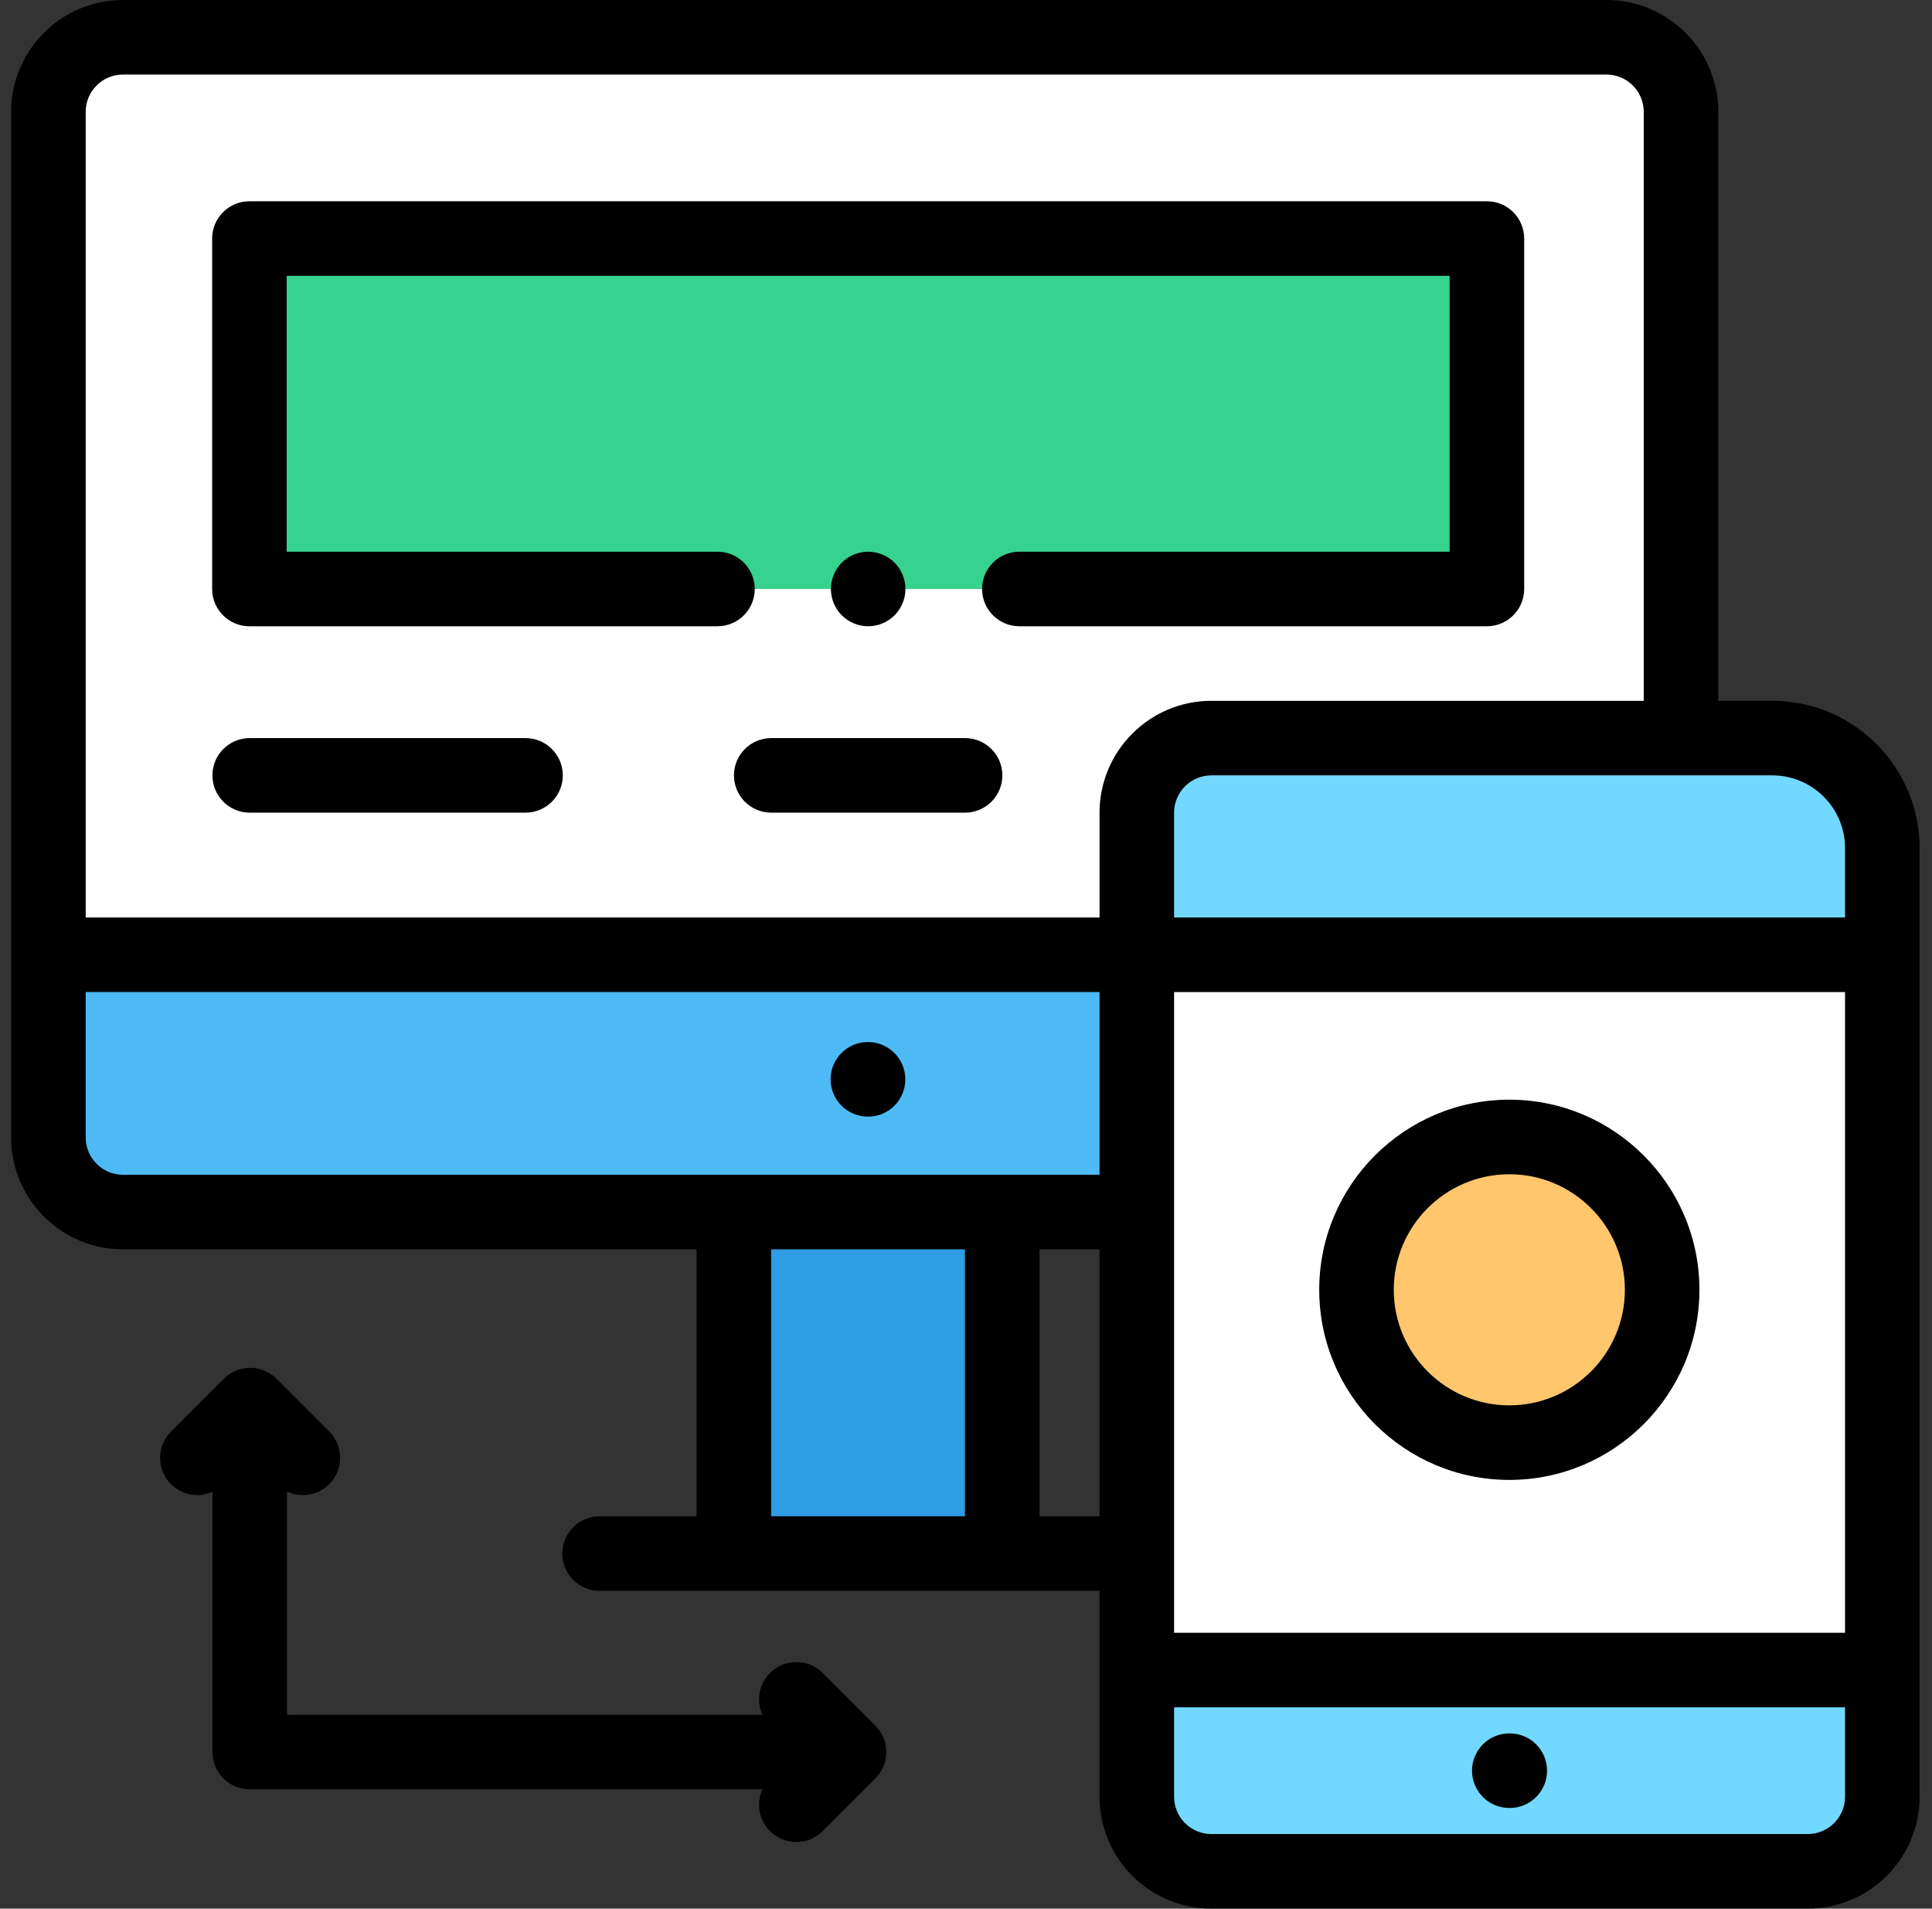
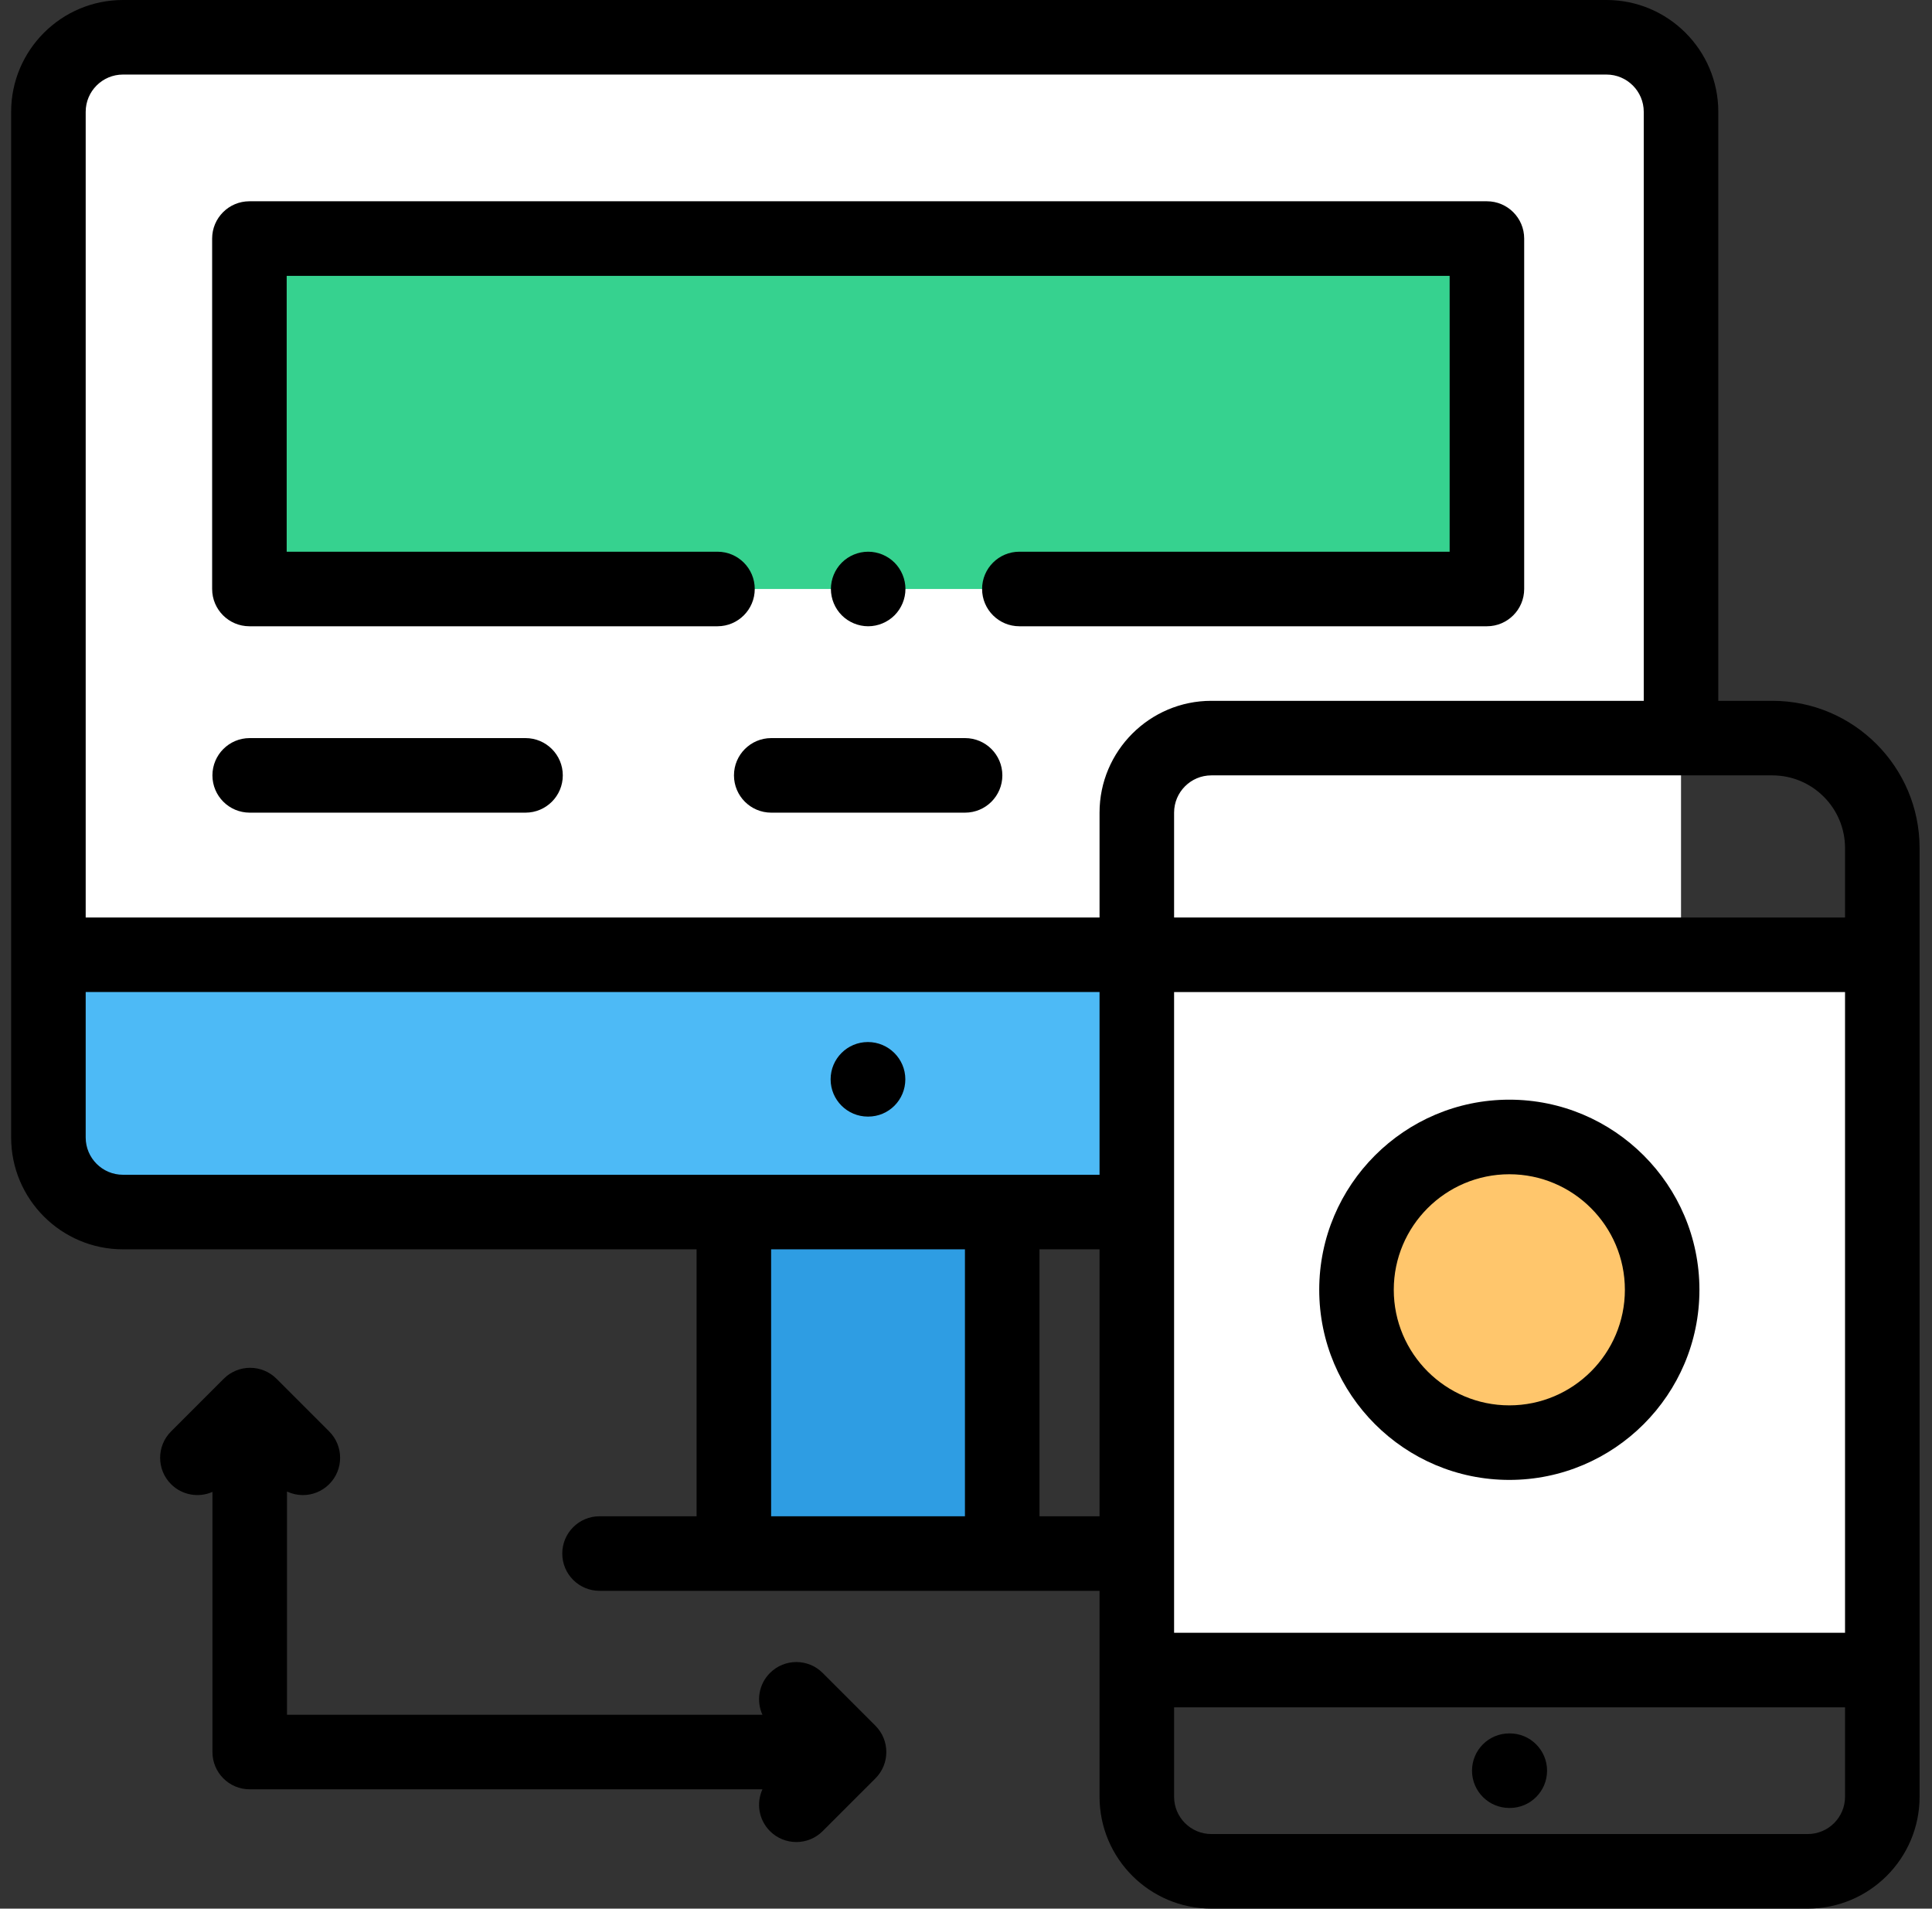
<svg xmlns="http://www.w3.org/2000/svg" width="82" height="81" viewBox="0 0 82 81" fill="none">
  <rect x="0" y="0" width="82" height="81" fill="#333333" stroke="none" />
  <g clip-path="url(#clip0_823_42197)">
    <path d="M68.184 1.582C69.931 1.582 71.348 2.998 71.348 4.746V48.274C71.348 50.022 69.931 51.438 68.184 51.438H5.219C3.471 51.438 2.055 50.022 2.055 48.274V4.746C2.055 2.998 3.471 1.582 5.219 1.582H68.184Z" fill="white" />
    <path d="M31.148 51.438H42.539V65.936H31.148V51.438Z" fill="#2E9DE3" />
    <path d="M2.055 40.124V48.274C2.055 50.022 3.471 51.438 5.219 51.438H68.184C69.931 51.438 71.348 50.022 71.348 48.274V40.124H2.055Z" fill="#4DBAF6" />
-     <path d="M48.25 68.027V34.488C48.25 32.74 49.666 31.324 51.414 31.324H75.224C77.801 31.324 79.891 33.413 79.891 35.991V76.253C79.891 78.001 78.474 79.418 76.727 79.418H51.414C49.666 79.418 48.25 78.001 48.25 76.253V68.027Z" fill="#72D8FF" />
    <path d="M48.25 40.52H79.891V70.875H48.25V40.52Z" fill="white" />
-     <path d="M10.586 10.124H63.109V24.996H10.586V10.124Z" fill="#36D28F" />
+     <path d="M10.586 10.124H63.109V24.996H10.586V10.124" fill="#36D28F" />
    <path d="M70.547 54.738C70.547 58.32 67.643 61.224 64.061 61.224C60.479 61.224 57.574 58.32 57.574 54.738C57.574 51.155 60.479 48.252 64.061 48.252C67.643 48.252 70.547 51.155 70.547 54.738Z" fill="#FFC66C" />
    <path d="M36.836 47.387H36.849C37.723 47.387 38.425 46.679 38.425 45.805C38.425 44.932 37.71 44.223 36.836 44.223C35.962 44.223 35.254 44.932 35.254 45.805C35.254 46.679 35.962 47.387 36.836 47.387Z" fill="black" />
    <path d="M75.224 29.742H72.93V4.746C72.93 2.128 70.801 -0 68.184 -0H5.219C2.602 -0 0.473 2.128 0.473 4.746V48.274C0.473 50.892 2.602 53.02 5.219 53.02H29.565V64.349H25.446C24.573 64.349 23.864 65.058 23.864 65.931C23.864 66.805 24.573 67.513 25.446 67.513H46.668V76.253C46.668 78.871 48.797 80.999 51.414 80.999H76.727C79.344 80.999 81.473 78.871 81.473 76.253V35.991C81.473 32.545 78.669 29.742 75.224 29.742ZM78.309 35.991V38.938H49.832V34.488C49.832 33.615 50.541 32.906 51.414 32.906H75.224C76.925 32.906 78.309 34.289 78.309 35.991ZM78.309 69.293H49.832V42.102H78.309V69.293ZM5.219 3.164H68.184C69.056 3.164 69.766 3.873 69.766 4.746V29.742H51.414C48.797 29.742 46.668 31.871 46.668 34.488V38.938H3.637V4.746C3.637 3.873 4.346 3.164 5.219 3.164ZM3.637 48.274V42.101H46.668V49.856H5.219C4.346 49.856 3.637 49.147 3.637 48.274ZM32.729 53.02H40.955V64.349H32.729V53.02ZM44.119 64.35V53.021H46.668V64.35H44.119ZM76.727 77.835H51.414C50.541 77.835 49.832 77.126 49.832 76.253V72.457H78.309V76.253C78.309 77.126 77.599 77.835 76.727 77.835Z" fill="black" />
    <path d="M64.08 73.564H64.059C63.185 73.564 62.477 74.272 62.477 75.146C62.477 76.02 63.185 76.728 64.059 76.728H64.08C64.953 76.728 65.662 76.02 65.662 75.146C65.662 74.272 64.953 73.564 64.08 73.564Z" fill="black" />
    <path d="M10.586 26.578H30.452C31.325 26.578 32.034 25.869 32.034 24.996C32.034 24.122 31.325 23.414 30.452 23.414H12.168V11.707H61.527V23.414H43.265C42.392 23.414 41.683 24.122 41.683 24.996C41.683 25.869 42.392 26.578 43.265 26.578H63.109C63.983 26.578 64.691 25.869 64.691 24.996V10.124C64.691 9.251 63.983 8.542 63.109 8.542H10.586C9.712 8.542 9.004 9.251 9.004 10.124V24.996C9.004 25.869 9.712 26.578 10.586 26.578Z" fill="black" />
    <path d="M22.305 31.324H10.598C9.724 31.324 9.016 32.032 9.016 32.906C9.016 33.78 9.724 34.488 10.598 34.488H22.305C23.178 34.488 23.887 33.78 23.887 32.906C23.887 32.032 23.178 31.324 22.305 31.324Z" fill="black" />
    <path d="M40.961 31.324H32.734C31.86 31.324 31.152 32.032 31.152 32.906C31.152 33.78 31.86 34.488 32.734 34.488H40.961C41.834 34.488 42.543 33.78 42.543 32.906C42.543 32.032 41.834 31.324 40.961 31.324Z" fill="black" />
    <path d="M64.061 62.806C68.509 62.806 72.129 59.187 72.129 54.738C72.129 50.289 68.509 46.669 64.061 46.669C59.612 46.669 55.992 50.289 55.992 54.738C55.992 59.187 59.612 62.806 64.061 62.806ZM64.061 49.834C66.765 49.834 68.965 52.033 68.965 54.738C68.965 57.442 66.765 59.642 64.061 59.642C61.356 59.642 59.156 57.442 59.156 54.738C59.156 52.033 61.356 49.834 64.061 49.834Z" fill="black" />
    <path d="M34.917 70.999C34.3 70.381 33.298 70.381 32.68 70.999C32.2 71.479 32.094 72.19 32.36 72.773H12.181V63.299C12.394 63.398 12.624 63.45 12.854 63.45C13.258 63.45 13.663 63.296 13.972 62.987C14.59 62.369 14.59 61.367 13.972 60.749L11.735 58.512C11.438 58.215 11.036 58.048 10.616 58.048C10.196 58.048 9.794 58.215 9.497 58.512L7.26 60.749C6.642 61.367 6.642 62.369 7.26 62.987C7.736 63.462 8.438 63.57 9.017 63.315V74.355C9.017 75.229 9.725 75.937 10.599 75.937H32.36C32.094 76.52 32.2 77.231 32.68 77.711C32.989 78.02 33.394 78.174 33.799 78.174C34.204 78.174 34.608 78.02 34.917 77.711L37.155 75.474C37.773 74.856 37.773 73.854 37.155 73.237L34.917 70.999Z" fill="black" />
    <path d="M37.966 26.114C38.26 25.82 38.43 25.412 38.43 24.996C38.43 24.58 38.26 24.171 37.966 23.877C37.672 23.583 37.264 23.414 36.848 23.414C36.43 23.414 36.023 23.583 35.729 23.877C35.435 24.171 35.266 24.58 35.266 24.996C35.266 25.412 35.435 25.82 35.729 26.114C36.023 26.408 36.43 26.578 36.848 26.578C37.264 26.578 37.672 26.408 37.966 26.114Z" fill="black" />
  </g>
  <defs>
    <clipPath id="clip0_823_42197">
      <rect width="81" height="81" fill="white" transform="translate(0.473 -0)" />
    </clipPath>
  </defs>
</svg>